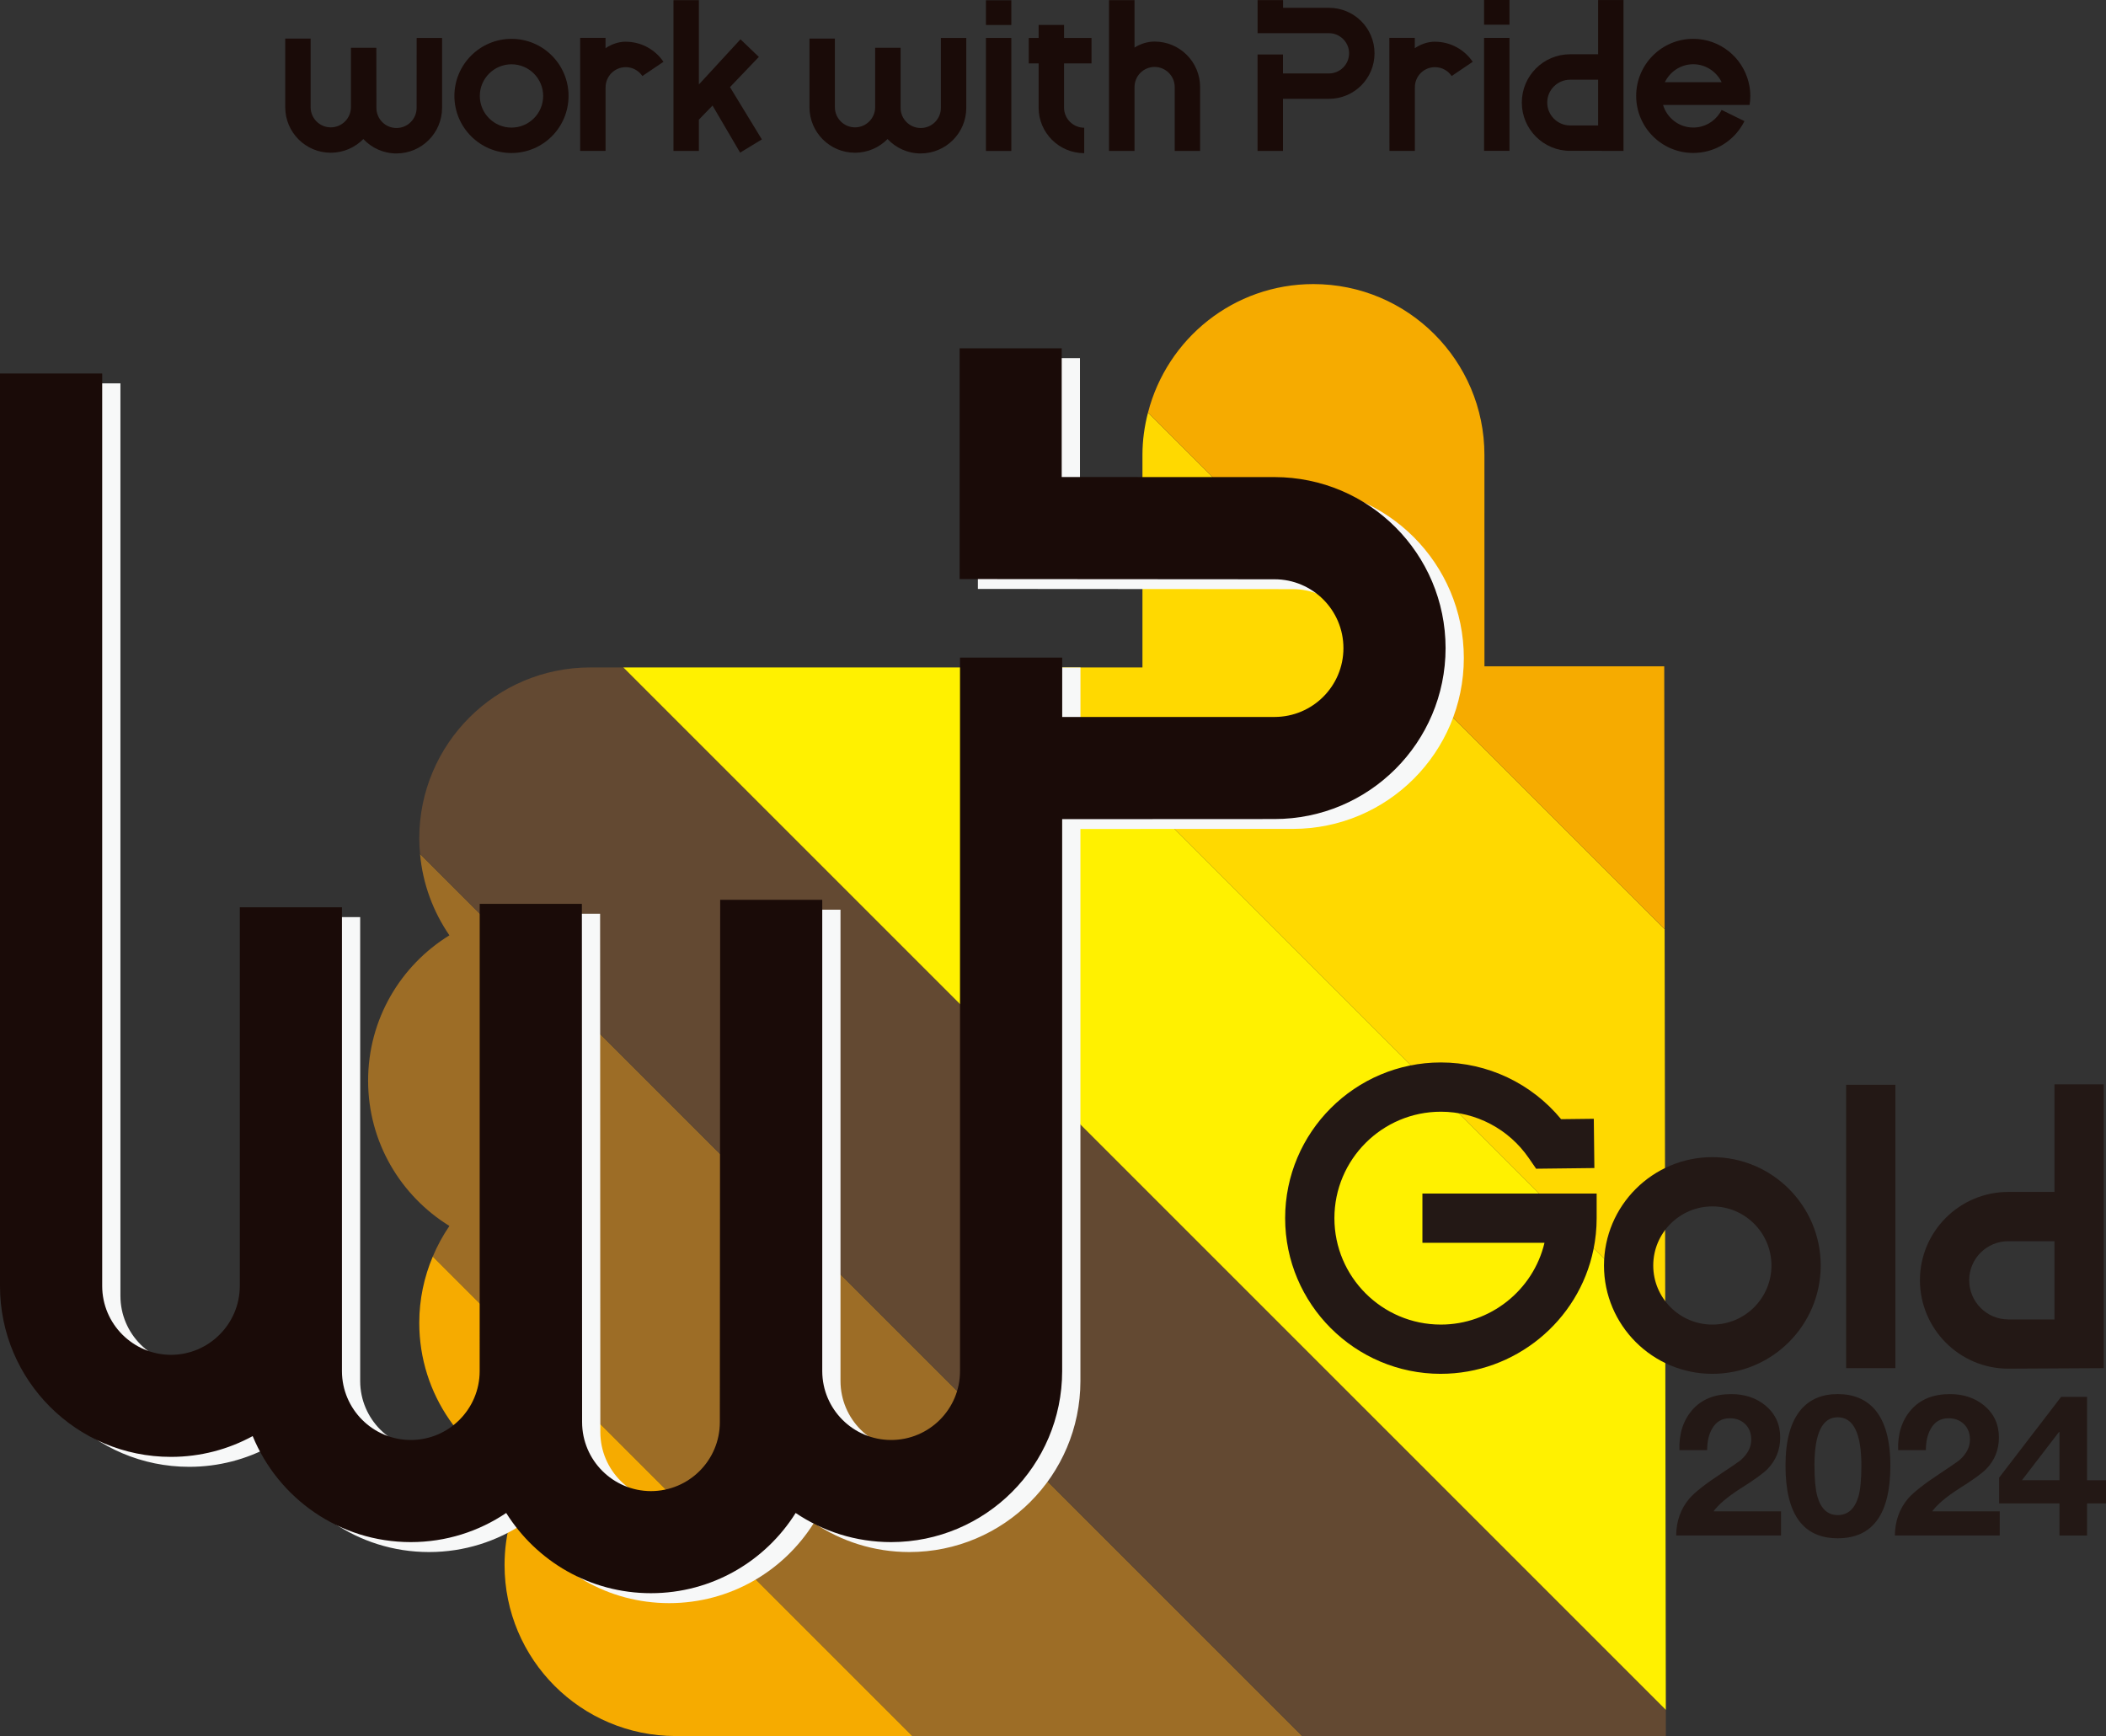
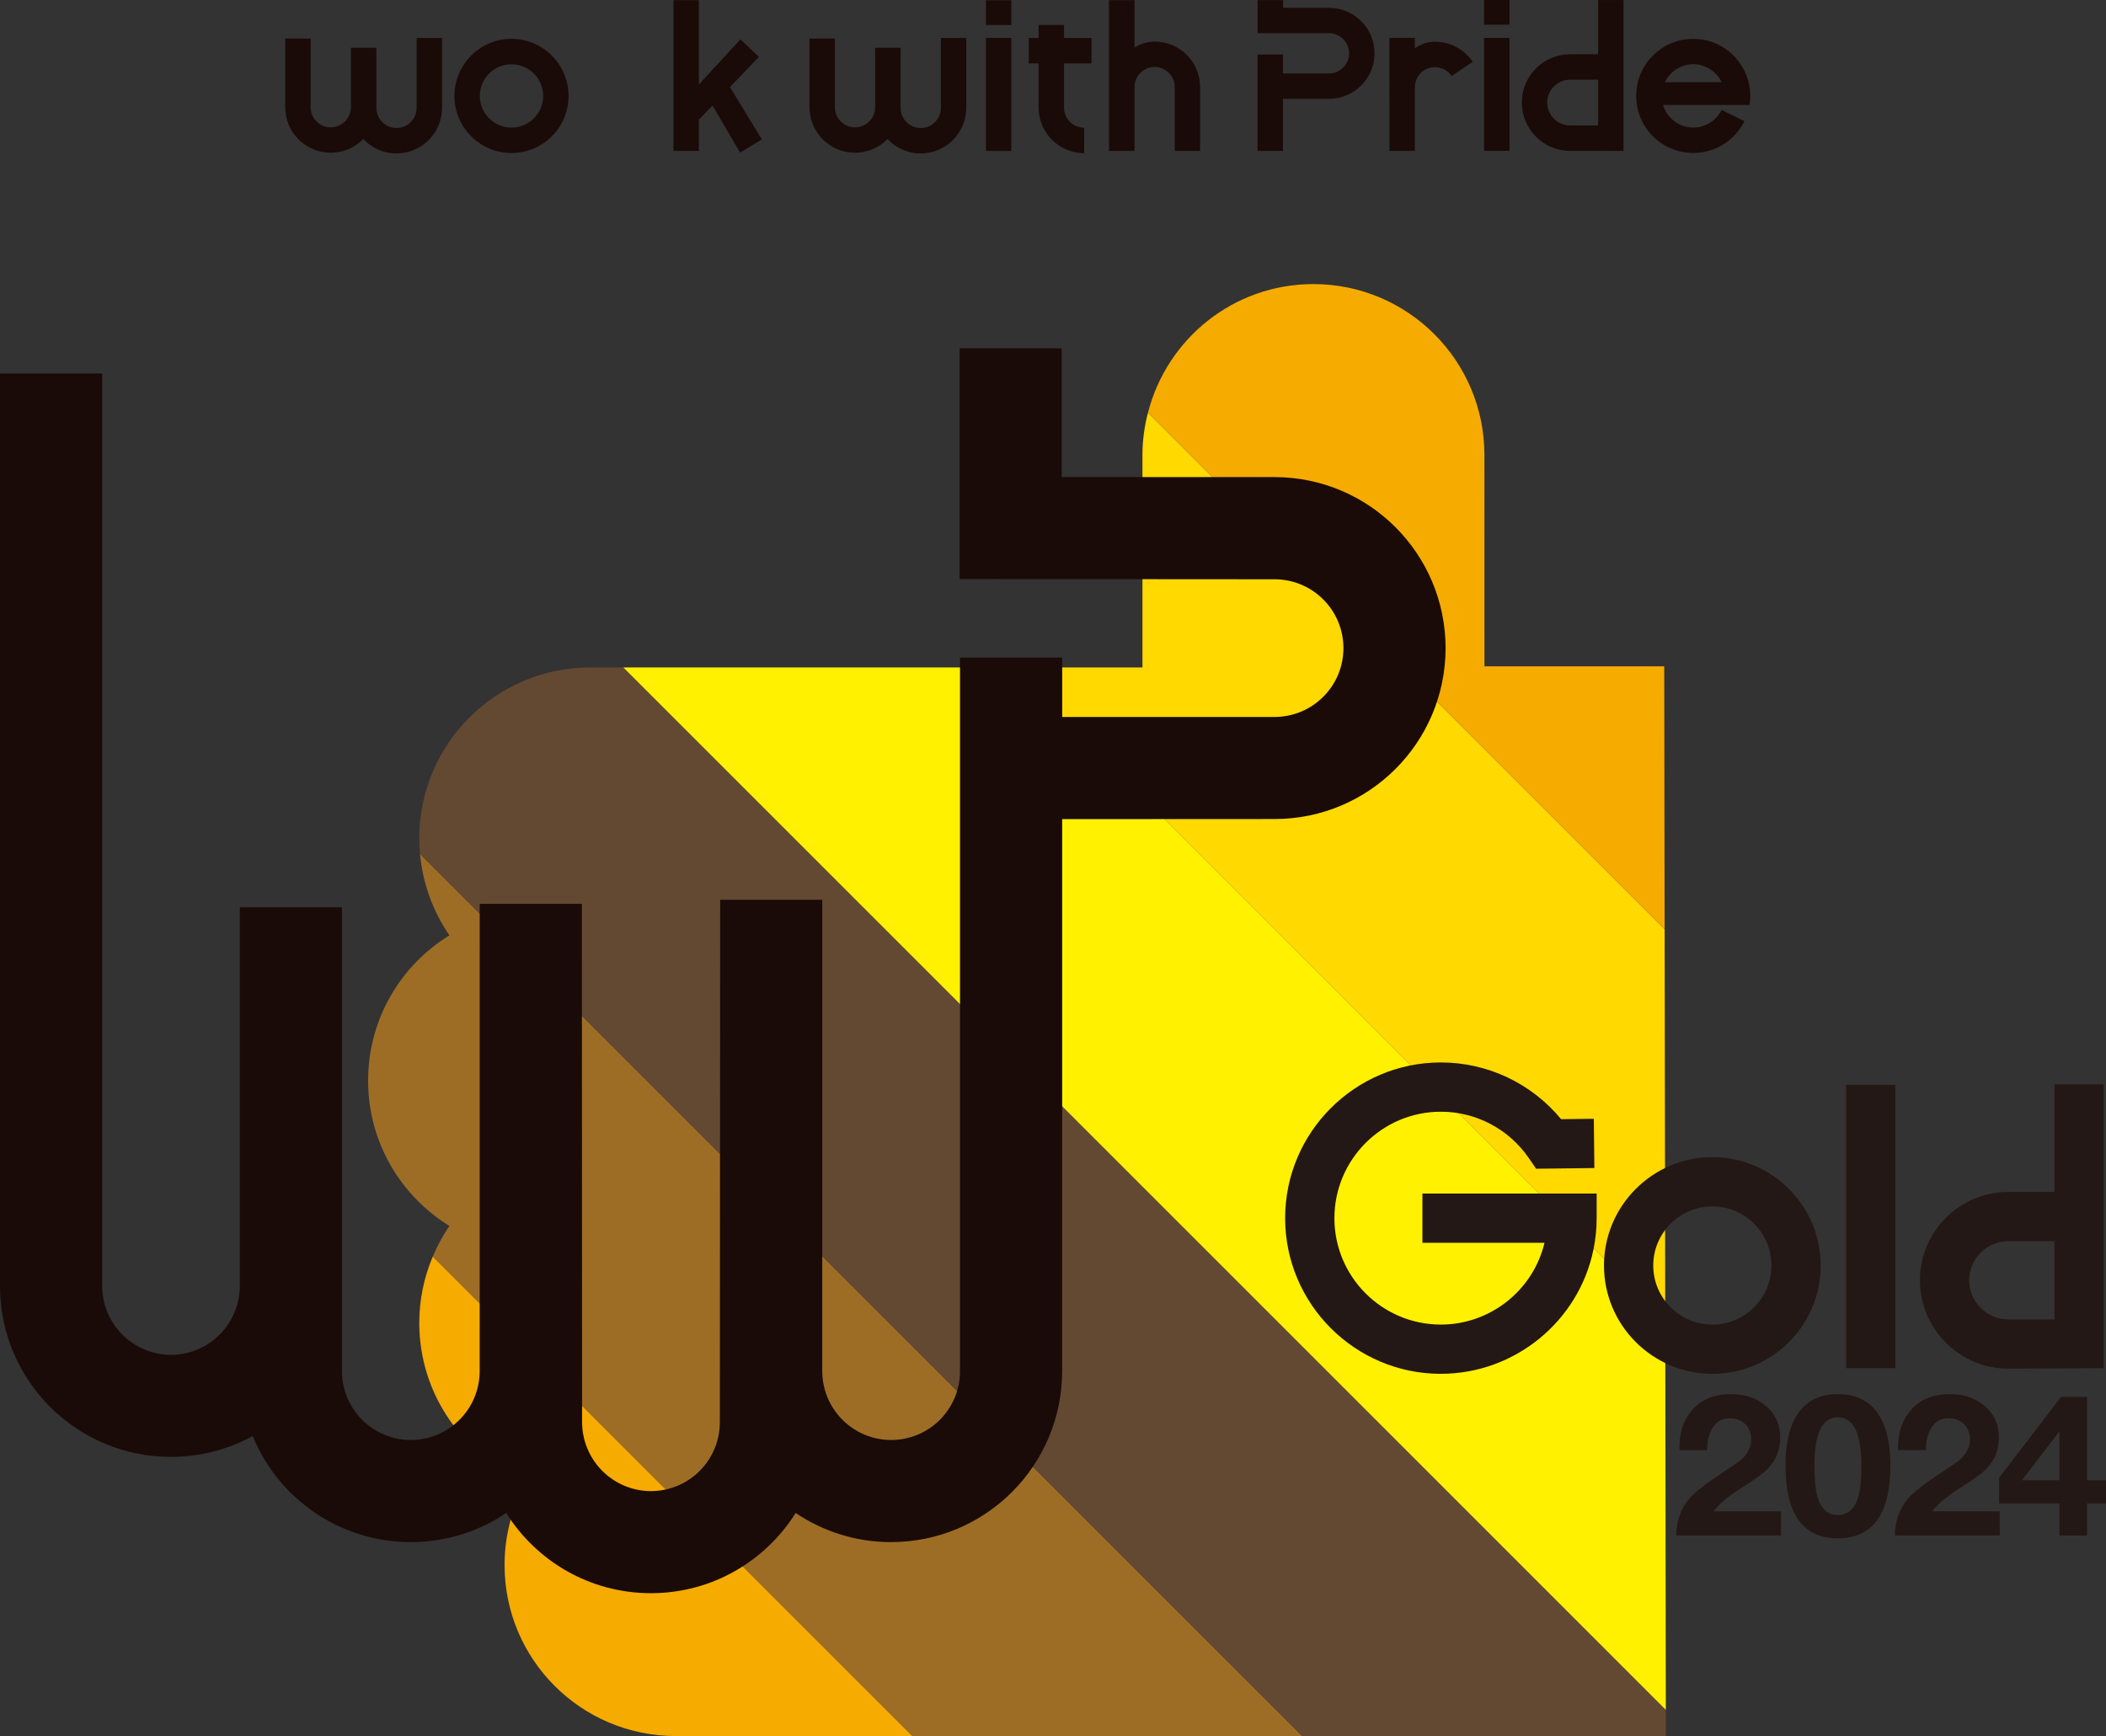
<svg xmlns="http://www.w3.org/2000/svg" id="a" data-name="レイヤー 1" width="114.791" height="94.636" viewBox="0 0 114.791 94.636">
  <rect x="0" y="0" width="114.791" height="94.636" fill="#333333" stroke="none" />
  <g>
    <g>
      <path d="m72.439.426c-.885,0-1.87-.002-2.504-.002V.006h-1.388v1.802s2.419.001,3.892.001c.603,0,1.094.493,1.096,1.097-.002.606-.492,1.095-1.096,1.098h-2.508v-1.036h-1.386v5.261h1.386v-2.842h2.508c1.37,0,2.482-1.109,2.482-2.481s-1.112-2.48-2.482-2.48Z" fill="#1a0b08" stroke-width="0" />
      <path d="m88.492.002h-1.384v2.956h-1.527c-1.455,0-2.632,1.179-2.632,2.632s1.177,2.633,2.632,2.633c.349,0,2.909.001,2.911.001V.002Zm-4.158,5.588c0-.689.561-1.245,1.247-1.246h1.527v2.495h-1.527c-.686-.003-1.247-.559-1.247-1.249Z" fill="#1a0b08" stroke-width="0" />
      <path d="m51.284,2.067v3.814c0,.606-.489,1.097-1.098,1.097-.604,0-1.097-.492-1.097-1.097v-3.276h-1.387v3.24c0,.605-.492,1.097-1.098,1.098-.604-.001-1.097-.492-1.097-1.098v-3.742h-1.385v3.742c0,1.371,1.11,2.481,2.481,2.481.694,0,1.324-.286,1.775-.746.451.481,1.093.785,1.806.785,1.37-.002,2.483-1.112,2.485-2.483v-3.814h-1.388Z" fill="#1a0b08" stroke-width="0" />
      <path d="m22.711,2.067s-.003,3.814-.003,3.814c0,.606-.49,1.097-1.097,1.097s-1.094-.492-1.094-1.097l-.004-3.276h-1.384v3.24c-.004.605-.493,1.097-1.1,1.098-.606-.001-1.097-.492-1.098-1.098v-3.742h-1.384v3.742c0,1.371,1.111,2.481,2.481,2.481.698,0,1.323-.286,1.776-.746.449.481,1.094.785,1.805.785,1.373-.002,2.483-1.112,2.487-2.483v-3.814h-1.388Z" fill="#1a0b08" stroke-width="0" />
      <path d="m78.215,2.273c-.395,0-.769.134-1.099.355v-.565h-1.387l.005,6.162h1.386v-3.469c0-.605.488-1.095,1.095-1.095.381,0,.711.192.911.483l1.146-.775c-.444-.659-1.203-1.094-2.058-1.094Z" fill="#1a0b08" stroke-width="0" />
-       <path d="m34.107,2.273c-.396,0-.768.134-1.101.355v-.565h-1.384v6.162h1.386v-3.469c.006-.605.492-1.095,1.1-1.095.378,0,.709.192.906.483l1.149-.775c-.443-.659-1.202-1.094-2.056-1.094Z" fill="#1a0b08" stroke-width="0" />
      <path d="m24.768,5.23c.002-1.718,1.396-3.112,3.113-3.112h0c1.719,0,3.107,1.393,3.109,3.112h0c-.002,1.719-1.391,3.111-3.109,3.111h0c-1.717,0-3.111-1.393-3.113-3.111h0Zm1.385,0c.002.954.774,1.725,1.728,1.726h0c.952-.001,1.725-.772,1.725-1.726h0c0-.952-.772-1.724-1.725-1.725h0c-.954,0-1.727.773-1.728,1.725h0Z" fill="#1a0b08" stroke-width="0" />
      <path d="m53.74,8.23V2.067h1.384v6.163h-1.384Z" fill="#1a0b08" stroke-width="0" />
      <path d="m53.74,1.363V.014h1.384v1.349h-1.384Z" fill="#1a0b08" stroke-width="0" />
      <path d="m80.891,8.223V2.066h1.386v6.157h-1.386Z" fill="#1a0b08" stroke-width="0" />
      <path d="m80.891,1.347V0h1.386v1.347h-1.386Z" fill="#1a0b08" stroke-width="0" />
      <path d="m65.414,8.23v-3.482c0-1.372-1.11-2.482-2.481-2.482-.394,0-.766.123-1.094.327V.01h-1.39v8.219h1.39v-3.482c0-.606.488-1.096,1.094-1.099.604.003,1.097.493,1.097,1.099v3.482h1.385Z" fill="#1a0b08" stroke-width="0" />
      <path d="m59.495,3.455v-1.386h-1.496v-.709h-1.387v.709h-.538v1.386h.538v2.413c0,1.371,1.114,2.481,2.485,2.482v-1.387c-.606-.001-1.099-.49-1.099-1.095v-2.413h1.496Z" fill="#1a0b08" stroke-width="0" />
      <polygon points="40.342 8.321 41.526 7.599 39.789 4.749 41.362 3.102 40.361 2.143 38.094 4.606 38.094 .01 36.709 .01 36.709 8.227 38.094 8.227 38.094 6.521 38.838 5.754 40.342 8.321" fill="#1a0b08" stroke-width="0" />
      <path d="m95.363,5.723c.028-.162.041-.327.041-.495,0-.258-.035-.508-.094-.746-.336-1.357-1.557-2.365-3.018-2.365-1.719,0-3.108,1.393-3.11,3.111.002,1.718,1.392,3.109,3.11,3.11,1.089,0,2.045-.557,2.601-1.403.068-.107.133-.215.192-.331l-1.246-.612c-.027.062-.068.124-.103.18-.313.473-.837.781-1.444.781-.781-.002-1.43-.524-1.644-1.231h4.714Zm-4.618-1.241c.28-.576.862-.977,1.548-.981.684.003,1.27.405,1.549.981h-3.097Z" fill="#1a0b08" stroke-width="0" />
    </g>
    <g>
      <g>
        <path d="m24.496,50.987c-2.657,1.638-4.431,4.567-4.432,7.921,0,3.354,1.774,6.279,4.432,7.922-.356.522-.66,1.076-.906,1.666l26.139,26.139h21.248L22.895,46.552c.147,1.638.72,3.15,1.601,4.436Z" fill="#9d6d26" stroke-width="0" />
        <path d="m22.853,72.11c0,3.918,2.42,7.262,5.843,8.643-.759,1.352-1.194,2.904-1.194,4.561,0,5.145,4.17,9.316,9.318,9.322h12.909l-26.139-26.139c-.471,1.111-.737,2.332-.737,3.613Z" fill="#f6ab00" stroke-width="0" />
        <path d="m32.172,36.384c-5.146.003-9.319,4.171-9.319,9.322,0,.286.017.569.043.846l48.081,48.084h19.824l-.002-1.426-56.823-56.826h-1.804Z" fill="#634932" stroke-width="0" />
        <polygon points="55.22 36.384 33.976 36.384 90.799 93.21 90.768 71.933 55.22 36.384" fill="#fff100" stroke-width="0" />
        <path d="m90.733,50.651l-28.159-28.161c-.194.742-.303,1.515-.303,2.313v11.581h-7.052l35.548,35.548-.034-21.282Z" fill="#ffd900" stroke-width="0" />
        <path d="m90.712,36.323h-9.799c0-3.067-.002-8.036-.002-11.52,0-5.146-4.173-9.316-9.323-9.317-4.347,0-7.981,2.978-9.014,7.004l28.159,28.161-.021-14.328Z" fill="#f6ab00" stroke-width="0" />
      </g>
-       <path d="m70.467,26.546c-3.488,0-8.51-.001-11.602-.004v-7.017h-5.564v12.579s11.793.012,17.167.012c2.073.002,3.752,1.681,3.753,3.753,0,2.072-1.68,3.749-3.753,3.752h-11.576v-3.234h-5.57s0,33.524,0,38.901c0,2.068-1.679,3.75-3.753,3.75s-3.75-1.682-3.756-3.75v-25.698h-5.565s-.018,23.112-.018,28.481c-.003,2.074-1.678,3.75-3.754,3.754-2.07-.004-3.748-1.68-3.754-3.754,0-4.594-.012-28.262-.012-28.262h-5.569c-.002.027-.002,20.101-.002,25.478-.004,2.068-1.681,3.75-3.752,3.75s-3.75-1.682-3.755-3.75v-25.292s-5.567,0-5.567,0v6.2h0v14.456c-.01,2.064-1.683,3.74-3.75,3.746-2.073-.006-3.751-1.689-3.751-3.756V20.897H.995v49.745c0,5.146,4.167,9.318,9.318,9.318,1.614,0,3.131-.412,4.455-1.133,1.393,3.391,4.725,5.779,8.617,5.779,1.926,0,3.716-.586,5.201-1.588,1.648,2.625,4.561,4.373,7.888,4.373s6.243-1.748,7.889-4.373c1.489,1.002,3.276,1.588,5.203,1.588,5.149-.004,9.318-4.174,9.324-9.318v-30.097c2.898-.006,8.322-.006,11.576-.006,5.149,0,9.318-4.169,9.323-9.316-.005-5.152-4.174-9.319-9.323-9.324Z" fill="#f7f8f8" stroke-width="0" />
      <path d="m69.472,26.008c-3.488,0-8.51-.001-11.602-.004v-7.017h-5.564v12.579s11.793.012,17.167.012c2.073.002,3.752,1.681,3.753,3.753,0,2.072-1.68,3.749-3.753,3.752h-11.576v-3.234h-5.57s0,33.524,0,38.898c0,2.068-1.679,3.75-3.753,3.75s-3.75-1.682-3.756-3.75v-25.695h-5.564s-.018,23.109-.018,28.478c-.003,2.074-1.678,3.75-3.754,3.754-2.07-.004-3.748-1.68-3.754-3.754,0-4.594-.012-28.258-.012-28.258h-5.569c-.002.027-.002,20.102-.002,25.475-.004,2.068-1.681,3.75-3.752,3.75s-3.75-1.682-3.755-3.75v-25.289s-5.567,0-5.567,0v6.2h0v14.454c-.01,2.062-1.683,3.738-3.75,3.744-2.073-.006-3.751-1.689-3.751-3.754V20.359H0v49.743c0,5.145,4.167,9.316,9.318,9.316,1.614,0,3.131-.412,4.455-1.133,1.393,3.391,4.725,5.779,8.617,5.779,1.926,0,3.716-.586,5.201-1.588,1.648,2.625,4.561,4.373,7.888,4.373s6.243-1.748,7.889-4.373c1.489,1.002,3.276,1.588,5.203,1.588,5.149-.004,9.318-4.174,9.324-9.318v-30.093c2.898-.006,8.322-.006,11.576-.006,5.149,0,9.318-4.169,9.323-9.316-.005-5.152-4.174-9.319-9.323-9.324Z" fill="#1a0b08" stroke-width="0" />
    </g>
    <g>
      <path d="m111.982,59.11v5.866h-2.52c-2.654,0-4.813,2.158-4.813,4.81s2.159,4.823,4.813,4.823l5.205-.028v-15.471h-2.685Zm-2.52,12.814c-1.174,0-2.128-.959-2.128-2.138,0-1.172.954-2.125,2.128-2.125h2.52v4.264h-2.52Z" fill="#231815" stroke-width="0" />
      <path d="m93.335,74.891c-3.257,0-5.907-2.649-5.907-5.905s2.65-5.907,5.907-5.907,5.906,2.65,5.906,5.907-2.649,5.905-5.906,5.905Zm0-9.127c-1.776,0-3.222,1.445-3.222,3.222s1.445,3.22,3.222,3.22,3.221-1.444,3.221-3.22-1.444-3.222-3.221-3.222Z" fill="#231815" stroke-width="0" />
      <path d="m78.537,74.891c-4.681,0-8.488-3.807-8.488-8.486s3.808-8.488,8.488-8.488h.003c2.545,0,4.943,1.143,6.551,3.092l1.782-.021.031,2.685-3.174.037-.406-.589c-1.087-1.577-2.876-2.519-4.784-2.519h-.002c-3.201,0-5.804,2.604-5.804,5.804s2.602,5.8,5.803,5.8c2.685,0,5.032-1.864,5.648-4.458h-6.654v-2.685h9.497v1.342c0,.58-.06,1.156-.175,1.713-.805,3.923-4.303,6.772-8.316,6.772Z" fill="#231815" stroke-width="0" />
      <rect x="100.626" y="59.135" width="2.685" height="15.446" fill="#231815" stroke-width="0" />
    </g>
  </g>
  <g>
    <path d="m93.053,79.051h-1.513c-.029-.893.206-1.625.706-2.197.501-.572,1.207-.858,2.118-.858.741,0,1.364.209,1.868.626.534.446.801,1.026.801,1.738,0,.669-.229,1.241-.689,1.717-.229.237-.733.601-1.512,1.09-.683.439-1.161.846-1.435,1.22h3.68v1.317h-5.715c.008-.784.248-1.457.723-2.019.304-.346.882-.799,1.734-1.36.608-.403.968-.651,1.079-.745.37-.331.556-.697.556-1.101,0-.353-.109-.636-.328-.848s-.498-.318-.839-.318c-.431,0-.753.19-.968.572-.178.31-.267.698-.267,1.166Z" fill="#231815" stroke-width="0" />
    <path d="m97.322,79.893c0-1.375.281-2.393.845-3.056.482-.561,1.149-.842,2.002-.842.859,0,1.534.281,2.023.842.563.655.845,1.674.845,3.056,0,2.642-.956,3.962-2.868,3.962-1.897,0-2.847-1.32-2.847-3.962Zm1.579,0c0,.734.052,1.292.155,1.673.193.684.563,1.025,1.112,1.025.556,0,.934-.342,1.134-1.025.104-.381.156-.938.156-1.673,0-1.756-.431-2.634-1.29-2.634-.845,0-1.268.878-1.268,2.634Z" fill="#231815" stroke-width="0" />
    <path d="m104.974,79.051h-1.513c-.029-.893.206-1.625.706-2.197.501-.572,1.207-.858,2.118-.858.741,0,1.364.209,1.868.626.534.446.801,1.026.801,1.738,0,.669-.229,1.241-.689,1.717-.229.237-.733.601-1.512,1.09-.683.439-1.161.846-1.435,1.22h3.68v1.317h-5.715c.008-.784.248-1.457.723-2.019.304-.346.882-.799,1.734-1.36.608-.403.968-.651,1.079-.745.37-.331.556-.697.556-1.101,0-.353-.109-.636-.328-.848s-.498-.318-.839-.318c-.431,0-.753.19-.968.572-.178.31-.267.698-.267,1.166Z" fill="#231815" stroke-width="0" />
    <path d="m112.256,83.703v-1.749h-3.291v-1.403l3.38-4.404h1.413v4.545h1.033v1.263h-1.033v1.749h-1.502Zm0-3.012v-2.623h-.033l-2.013,2.623h2.046Z" fill="#231815" stroke-width="0" />
  </g>
</svg>